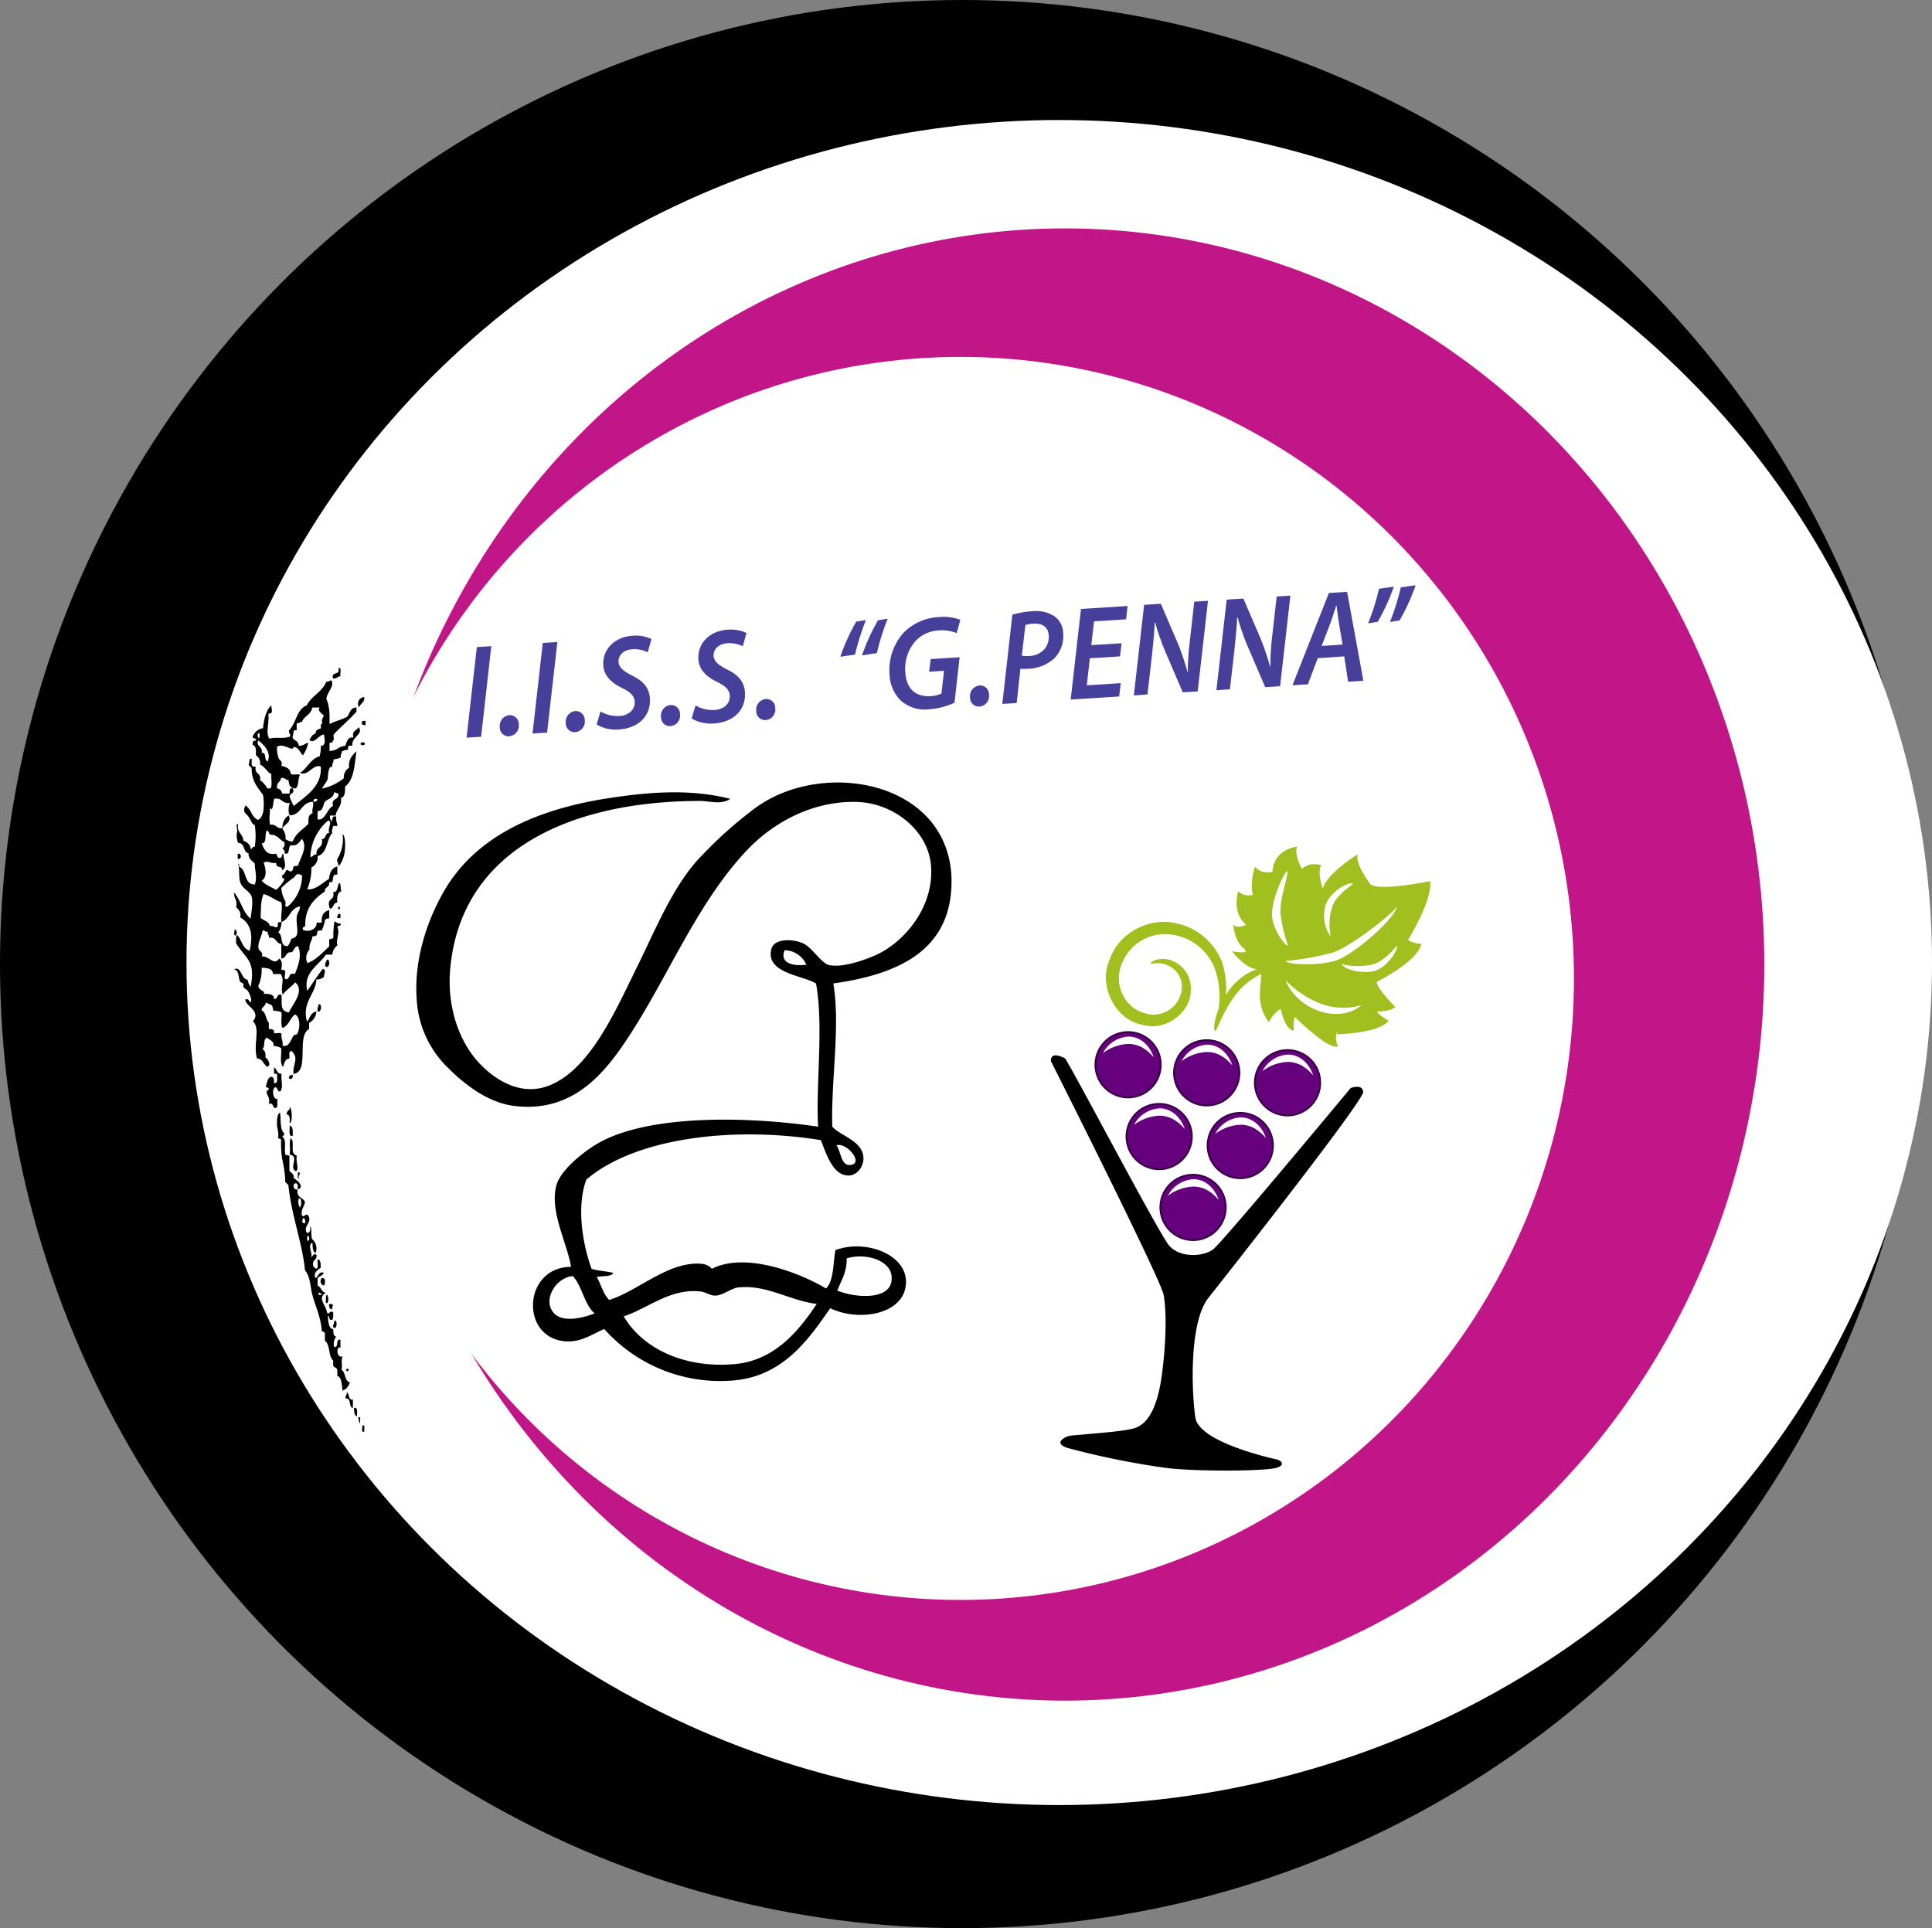
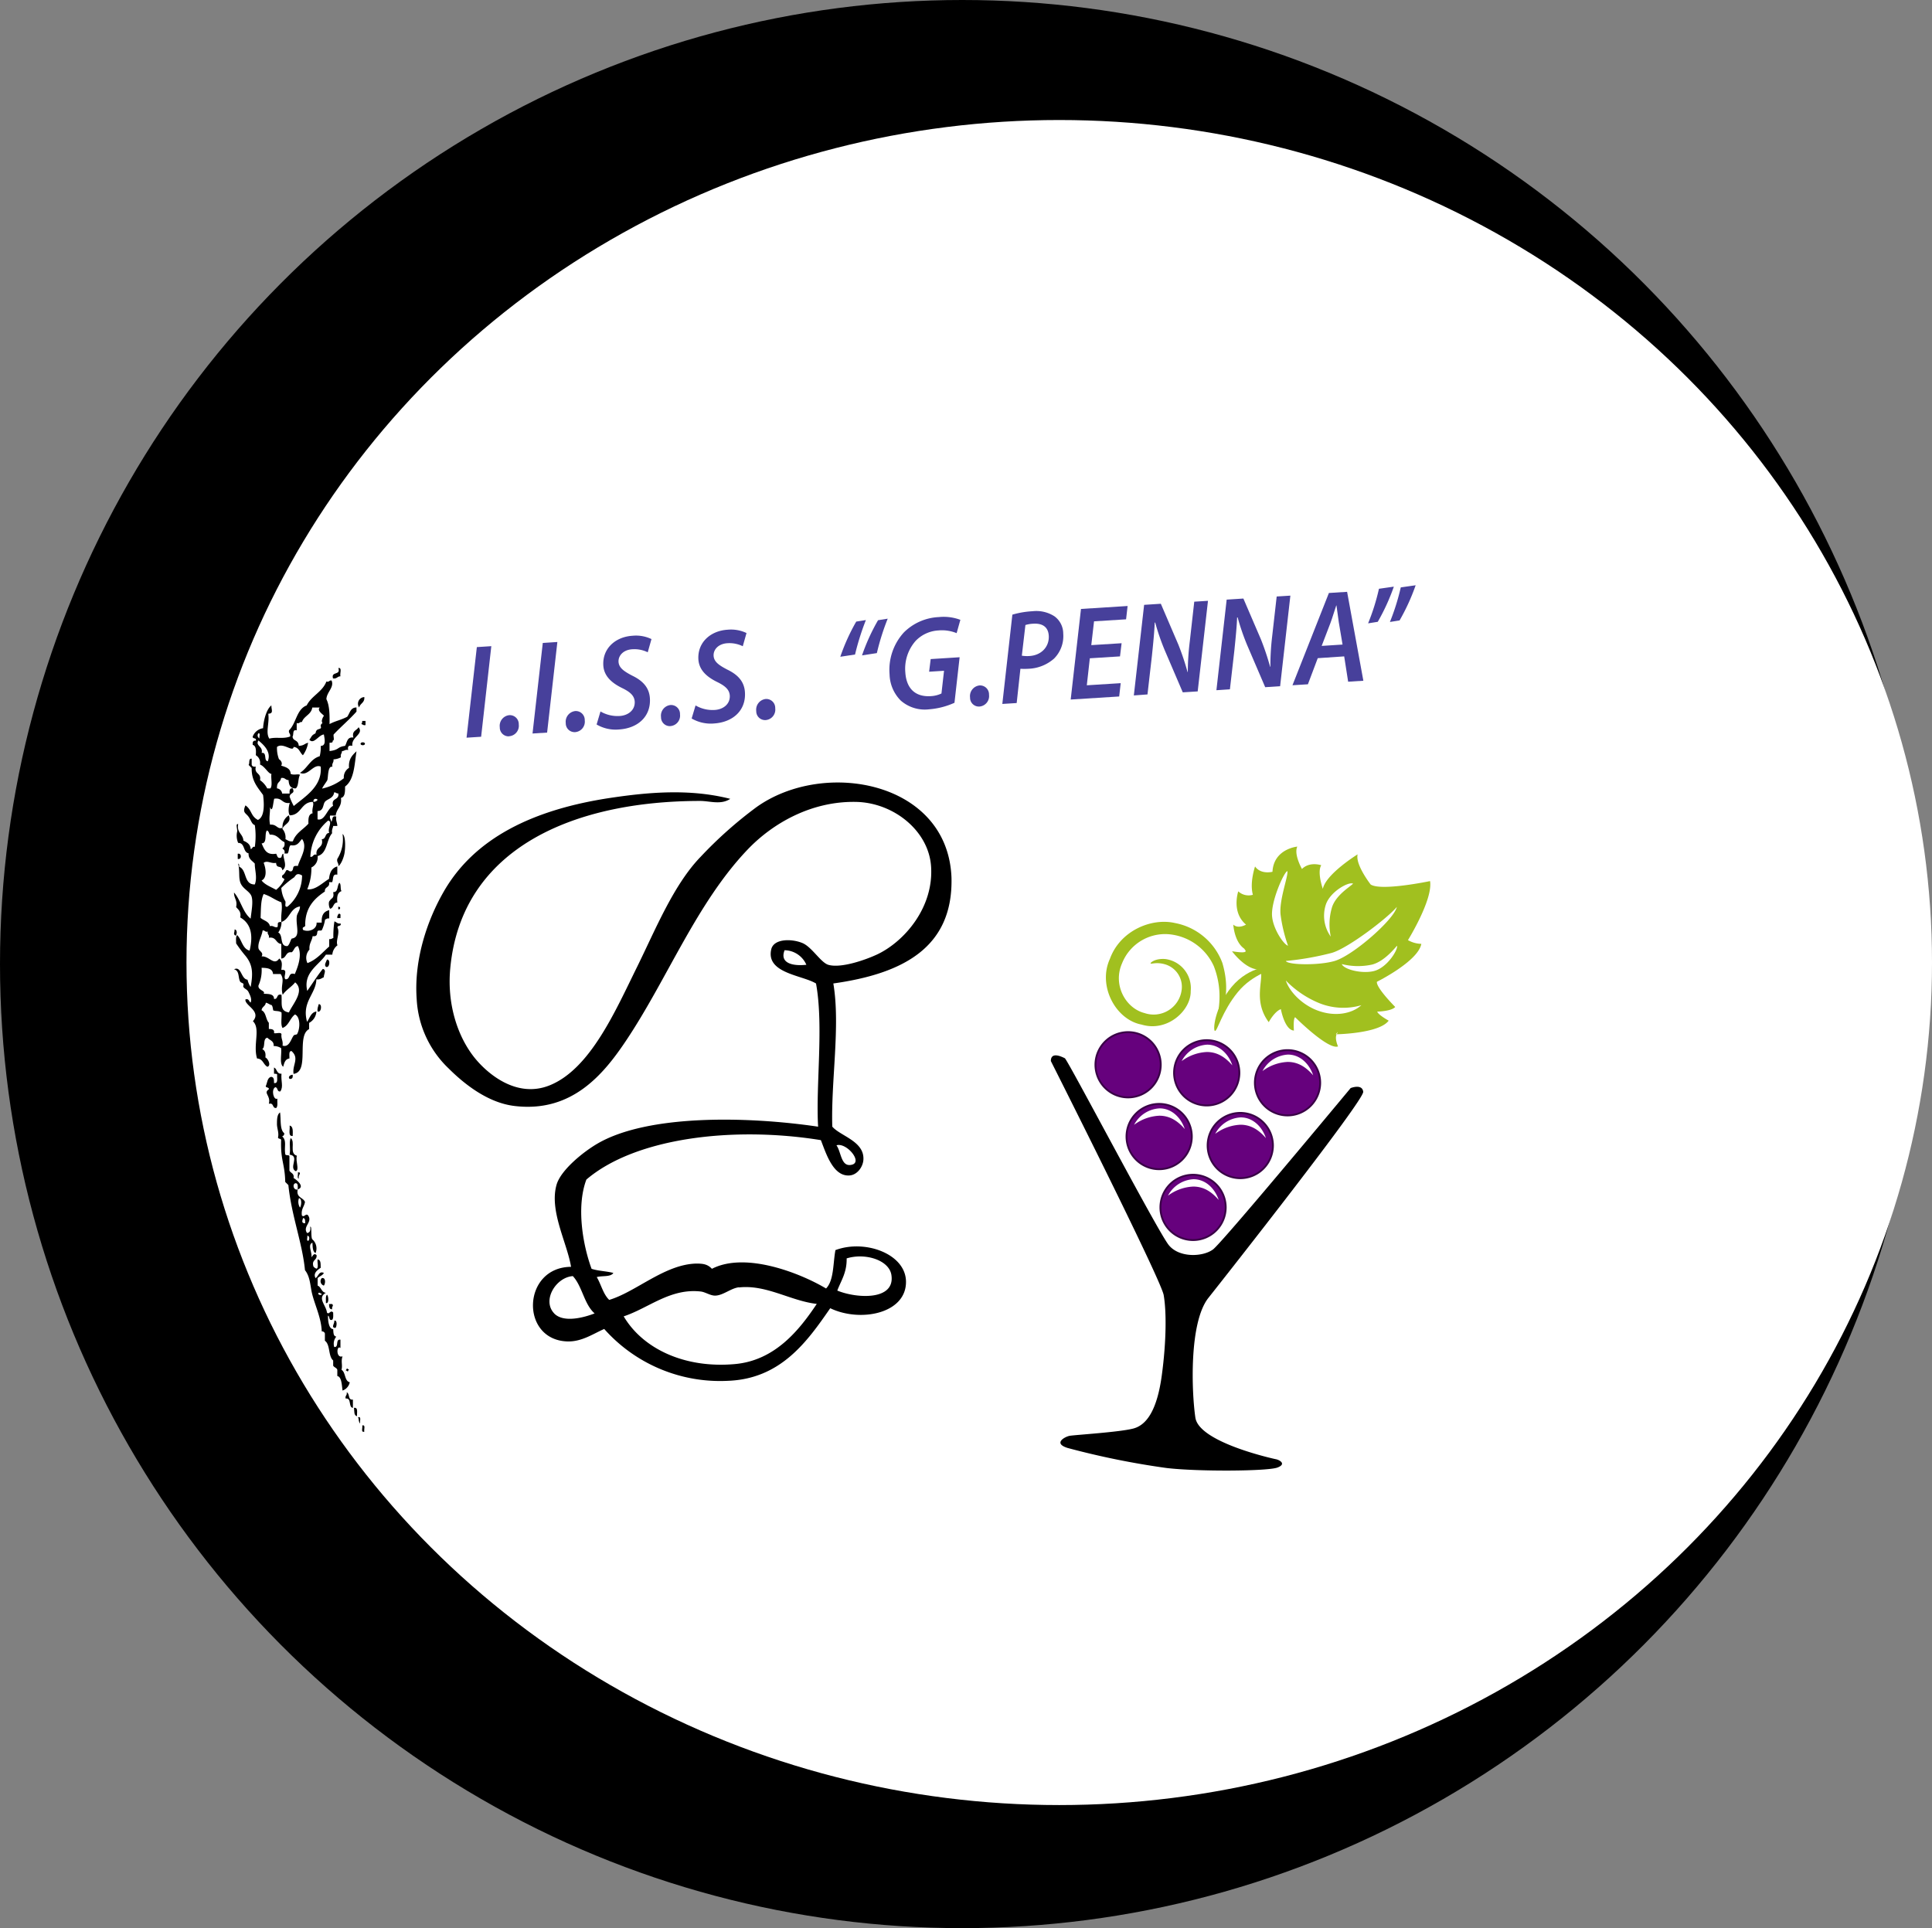
<svg xmlns="http://www.w3.org/2000/svg" viewBox="0 0 518 517">
  <rect x="0" y="0" width="518" height="517" fill="#808080" stroke="none" />
  <defs>
    <style>.cls-1,.cls-7{fill:#fff;}.cls-2{fill:#c01687;}.cls-3,.cls-9{fill:#a1c01f;}.cls-3,.cls-4,.cls-7{fill-rule:evenodd;}.cls-5{fill:#66017d;}.cls-6{fill:#390046;}.cls-8{fill:none;}.cls-10{fill:#47409b;}</style>
  </defs>
  <title>Risorsa 1</title>
  <g id="Livello_2" data-name="Livello 2">
    <g id="Livello_2-2" data-name="Livello 2">
      <ellipse cx="258" cy="258.5" rx="258" ry="258.5" />
      <ellipse class="cls-1" cx="284" cy="258.09" rx="234" ry="225.91" />
-       <ellipse class="cls-2" cx="285.54" cy="258.62" rx="187.5" ry="197.38" />
      <ellipse class="cls-1" cx="257.5" cy="262.35" rx="164.5" ry="166.65" />
      <path class="cls-3" d="M330.33,255.08s3.92,5.34,7.67,4.84c.83,3-2.08,8.41,2.17,14.16,0,0,1.5-2.83,3.25-3.5,0,0,1,5.59,3.5,5.75,0,0-.25-3.16.33-3.58,0,0,8.83,8.83,11.5,7.83,0,0-1-2.16-.33-3.33s-.25.08-.25.08,11.58-.16,14.16-3.66c0,0-2.75-1.5-3.08-2.42,0,0,3.83-.08,4.83-1.25,0,0-5.16-5.17-4.91-6.75,0,0,11.08-5.5,11.91-10.17a7.57,7.57,0,0,1-3.58-1s6.75-10.91,5.92-15.83c0,0-13.09,2.75-15.92.92,0,0-4.17-5.34-3.5-8.09,0,0-8.5,5.25-9.33,9.25,0,0-1.59-4.5-.42-6.33,0,0-3.08-1.08-5.17,1,0,0-2.25-3.92-1.25-6,0,0-6.33.58-6.66,6.75,0,0-3.09.83-4.67-1.42,0,0-1.5,4.34-.58,7.59A4.07,4.07,0,0,1,332,239s-1.92,5.58,2.08,8.92c0,0-2.08,1.25-3.41,0,0,0,.24,4.57,2.92,6.44l.33.47C334.5,255.83,330.67,255.08,330.33,255.08Z" />
      <path class="cls-4" d="M90.72,179.12c1.1-.17.33,1.53.56,2.22-.88,0-.93.74-2,.56C88.71,179.89,91.42,181.21,90.72,179.12Z" />
      <path class="cls-4" d="M97.68,186.91c.14,1.53-1.12,1.67-1.39,2.78A1.78,1.78,0,0,1,97.68,186.91Z" />
      <path class="cls-4" d="M97.12,193.31H98v1.11c-.58.12-.74-.19-1.12-.28A1.29,1.29,0,0,0,97.12,193.31Z" />
      <ellipse cx="97.26" cy="199.43" rx="0.59" ry="0.39" />
      <path class="cls-4" d="M91.84,223.63c.81.5.79,3.42.55,5-.2,1.37-1,3.21-1.67,3.62.14-.88-.5-1-.28-1.95A9.84,9.84,0,0,0,91.84,223.63Z" />
      <path class="cls-4" d="M63.74,228.92c1.12-.27,1.12,1.66,0,1.39Z" />
      <path class="cls-4" d="M91,236.71c.55.38.15,1.7.56,2.22-.86.33-1.32,1.08-1.12,3.07-1.17,0-.91,1.5-1.94,1.66-.3-.29-.58-2,0-2.22.19-.63,1.22-.42.83-2.23C90.77,239.26,90.32,237.42,91,236.71Z" />
      <path class="cls-4" d="M90.72,243.11c1.21.11-.29,1.61,0,0Z" />
      <path class="cls-4" d="M90.72,245.06c.84-.29.5.62.56,1.11h-.84C90.33,245.59,90.64,245.43,90.72,245.06Z" />
      <path class="cls-4" d="M62.9,249.23c.76,0,.66,1.31.28,1.67C62.4,250.42,62.92,250.17,62.9,249.23Z" />
      <path class="cls-4" d="M87.66,257.3c1-.17.75,2.39-.28,1.94C86.83,258.69,87.47,257.92,87.66,257.3Z" />
      <path class="cls-4" d="M85.44,269.26c1-.17.74,2.39-.28,1.95C85,270.3,85.35,269.91,85.44,269.26Z" />
      <path class="cls-4" d="M73.47,286.23c.86.35.65,1.77,2,1.67-.18,2.08.56,3.36-.28,4.73-1,.21-.6-1.06-1.39-1.11-1.16.62-.45,3.6.56,3.06-.06.87.19,2-.28,2.5-1.18.17-.54-1.5-2-1.11.58-2.33-1.6-2.8,0-3.9.09-.64-.8-.31-.83-.83.43-.87.38-2.21,1.39-2.5.86,0,.83.84.83,1.66,1.21.19.75-1.29.84-2.22,0-.33-.51-.24-.84-.28Z" />
      <path class="cls-4" d="M78.48,288.18c.08.73-.1,1.2-.83,1.11C77.14,288.81,77.73,288.2,78.48,288.18Z" />
-       <path class="cls-4" d="M77.65,296.8c.53.06,1,3.89,0,4.45.07-1.18.15-2.37-.84-2.5C77,297.54,77.83,297.82,77.65,296.8Z" />
      <path class="cls-4" d="M77.65,301.81c1,.18.85,1.56.83,2.78C77.12,304.75,77.82,302.85,77.65,301.81Z" />
      <path class="cls-4" d="M79.87,314.33c1.26,0-.12.84.28,1.67C79.54,316,80,314.82,79.87,314.33Z" />
      <path class="cls-4" d="M86.27,342.71c1.13-.26,1,1.51.56,2A1.22,1.22,0,0,1,86.27,342.71Z" />
      <path class="cls-4" d="M87.66,347.16c.39.14.68,2.51-.28,2.23C87.42,348.58,87.23,347.57,87.66,347.16Z" />
      <path class="cls-4" d="M88.22,349.66h.83c.53.54-.16.51,0,1.4C88.27,351.1,88.25,350.37,88.22,349.66Z" />
      <path class="cls-4" d="M89.61,354.12c.93-.35.68,1.88.28,1.94C88.6,356,89.83,354.8,89.61,354.12Z" />
      <path class="cls-4" d="M93,366.91c.22.06.28.28.56.28-.06.23-.28.28-.28.56-.23-.05-.28-.28-.56-.28C92.72,367.25,93,367.19,93,366.91Z" />
      <path class="cls-4" d="M94.9,377.49c1.2-.19.75,1.29.83,2.22C94.82,379.6,95.05,378.35,94.9,377.49Z" />
      <path class="cls-4" d="M96,380c1-.26.39,1.1.56,1.67C96.1,381.38,96.26,380.48,96,380Z" />
      <path class="cls-4" d="M97.12,382.22c1-.27.39,1.09.56,1.67C96.67,384.15,97.29,382.79,97.12,382.22Z" />
      <path class="cls-4" d="M86.55,259.8c1.09.26.24,1.4.28,2.23-.6.23-1,.72-2,.55-.12,4-4,6-2.5,11.41.72-1,1-2.51,2.5-2.78a3.7,3.7,0,0,1-1.95,3.06v1.67c-3.52,1.77.25,11.46-4.17,12-.4-2.39,1.66-4.17-.56-6.12-.79,0-.51,1.16-.55,2-1.15.14-1.39,1.2-1.67,2.22-1.06-.8-.36-3.35-.56-5a3.63,3.63,0,0,0-2-.56c.12-1.41-1.07-1.52-1.67-2.23-1.31.18-.48,2.49-1.39,3.06.69.33,1,1,.84,2.23.69.27,1.63,2.17.55,2.5-1.11-.56-1.17-2.16-2.78-2.22-1.13-3.67,1-8-1.11-10,2.39-2.74-2.31-4.22-2-5.84,1-.3.9.59,1.39.83.4-.95-.18-2-.55-2.78s-1-.8-1.39-1.39c-.13-.2.11-.62,0-.83s-.68-.32-.84-.56c-.64-1-.13-3-1.67-3.34,2-1,1.83,2.62,3.62,2.78a5.66,5.66,0,0,0,.83,1.95c.76-4,.42-6.12-1.39-8.35a36.51,36.51,0,0,1-2.5-3.33c0-.81-.15-1.83.28-2.23,1.27,1.23,1.36,3.64,3.33,4.17,1.09-4.47.2-7.34-2.5-8.9.28-1.58-.52-2.08-1.11-2.78.4-1.89-.62-2.35-.56-3.9,1.8,2,2.32,5.29,4.45,7,.23-2.13.69-4.32.28-5.84s-2.46-2.08-3.06-3.9c-.48-1.48-.08-2.85-.56-5,.33.05.24.51.28.84,2.13.84,1.15,4.79,4.18,4.73.74-1.9-.06-4,0-5.57-.68-.81-1.76-1.21-1.67-2.78-1.56-.29-.89-2.82-2.79-2.78a4.9,4.9,0,0,1-.27-3.06c.08-.78-.51-2.12.27-2-.43,2.38,1.3,2.6,1.4,4.45.94.44,1.86.92,1.94,2.23.56,0,.36-.76,1.12-.56a20.41,20.41,0,0,0,0-5.84c-.86-.3-.91-1.16-1.67-2.23s-1.74-1.05-.84-3.06c1.75,1.21,1.37,2.87,3.34,3.9,1.9-.85,1.66-4.48,1.39-6.68-1.41-2-3.13-3.73-3.06-7.23-.27-.29-.55-.57-.83-.84.37-.46-.1-1.77.83-1.67V205c.07.49.48.64,1.11.56-.51,2.08,1.54,1.61,1.12,3.62a6.22,6.22,0,0,1,1.94,2.22h.84c.64-.75.1-2.68.28-3.89-.89-.09-1.73-2-3.06-2.51a2.39,2.39,0,0,0-1.12-2.5c.09-1.3.09-2.5-.83-2.78-.08-.73.1-1.2.83-1.12.25-.89-.91-.38-.83-1.11a3.53,3.53,0,0,1,2.78-2.23c.07-1.64.75-5,2.23-6.12-.06,1.11.7,2.18-.84,2.23.36,2.58-.8,5,.28,6.68,1.87-.5,3.63.15,5.57-.56.2-.85-.48-.82-.28-1.67,1.93-1.87,2-5.64,4.73-6.68,1.3-2.59,4.2-3.59,5.28-6.4.79.23.72-.39,1.39-.27.77,1.85-1.31,3.08-1.39,5,.84,1.67.89,4.13.84,6.68,1.59-.85,2.84-1,4.73-1.95.73-.93.83-2.5,2.5-2.5v1.11c-1.92,2.16-4.13,4-6.12,6.12-.16.49.34,1.64-.28,1.67.13.6-.4.53-.83.56v2.23c2.74-.34,1.89-1.06,4.17-1.4.56-.92.5-2.47,2.23-2.22-.49-1.88.92-1.86,1.39-2.78,1.48,1.9-2,2.58-1.67,5-1-.21-1.33.16-1.11,1.12-.85-.2-1,.28-1.67.28,0,.65-.48.81-.28,1.66a4.52,4.52,0,0,1-2,.56c.14.88-.5,1-.28,2-1.34-.39-1.1,3-1.39,3.62-.44.76-1,1.4-1.39,2.22a13.93,13.93,0,0,0,5.84-2.78,2.92,2.92,0,0,1,1.39-2.78c-.2-2.34.88-3.39,2-4.45-.54,3.62-.63,7.71-3.06,9.45,0,1.44,0,2.82-1.11,3.06.33,2.38-1.22,2.87-1.39,4.73H88.5c-.2.86.28,1,.28,1.67.55-.37,0-1.81,1.39-1.39-.19,1.12.26,1.59.27,2.51H89.33c-.09.65-.44,1-.28,1.94-1.58,1.76-1.24,5.43-3.89,6.13a3,3,0,0,1-1.67,3.06,14.48,14.48,0,0,1-1.11,5.84c2.18.31,4.1-1.76,5.84-2.78.16-1.7.76-2.95,2.22-3.34v2.22c-1.42-.31-1,1.2-1.39,2h-.83c.31,1.52-1.26,1.15-1.11,2.5-2.83,1.91-5.23,4.24-5.29,8.91.21.85-1,.34-.56,1.39,1.45.69,3.76-.13,3.62-1.95h1.39c-.14-1.9.49-3,2-3.34v2.23c-.58-.12-.74.19-1.11.28a10.5,10.5,0,0,1-.84,2.78c-.24.37-.75,0-1.11.28s.2,1.63-1.39,1.39c-.18,1.3-1,2-.84,3.61a3.22,3.22,0,0,0-.55,3.62c2.5-.93,4-2.86,5.84-4.45v-2c.58.12.74-.19,1.11-.28a26.11,26.11,0,0,1,.28-4.45c.58.16.79.69,1.67.56.24.89-.92.38-.84,1.11.73,1.46-.57,3.57,0,4.73a3.49,3.49,0,0,0-1.39,2.51H87.38c-1.87,2.86-6.17,4.75-5,9.73C83.78,263.7,85.06,261.65,86.55,259.8Zm-8.62-52.3c.93.45,2-.09,2.5.27-.58,1-.28,2.88-1.11,3.62-1.48.08-1.88-.9-1.95-2.22-.88,0-.93-.74-2-.56-.27,1.39-1.15.83-1.11,2.78a1.59,1.59,0,0,1,1.39,1.39h2c-.06-.79,0-1.52.83-1.39.71,1.54-.66,1-.83,2.23a17.2,17.2,0,0,0,1.11,2.5c3.14-2.62,7.68-5.29,7.23-10.57-2-.83-3.37,2.71-5.56,1.67,2-1.22,2.78-3.72,5.29-4.45A10,10,0,0,0,86,200c1.54,0,1-2,.84-3.06-1.43.12-2.73,2.81-3.9,1.39.3-.26.58-1.08,1.12-1.39,1-.57.29-.3.83-1.11.19-.28.94-.37,1.11-.56s-.08-.65,0-.83c.52-1.1.6.31.28-1.11a3.06,3.06,0,0,1,.56-1.39c0-.25-2-1.35-1.11-2.23h-2c-.29,1.94-2.23,2.22-2.78,3.9-.67-.12-.61.5-1.4.27v1.95c-1.24-.32-.73,1.12-1.11,1.67.11,1.33,1.53.73,1.67,2.5,1.53-.1,1.53-.65,2.5-.83a8.09,8.09,0,0,1-1.39,3.34c-.86-.71-1-2.11-2.5-2.23-.16,1.52-2.82-1.3-4.45,0a8.13,8.13,0,0,0,.55,3.34c-.07-.2,1.19.8.56,1.67C76.59,205.68,77.89,206,77.93,207.5ZM69.58,198c-.15-.41.32-1.44-.28-1.39A.89.89,0,0,0,69.58,198Zm.56,3.89c1.55-.25.48,2.11,1.66,2.23,1-2.54-1.13-4.43-2.5-5.57C68.36,200,70.65,200.11,70.14,201.93Zm17,13.08c-.6.72-.3,2.49-2,2.5v2.23c2,.49,2.52-2.82,4.17-3.62-.65-2.23,1.74-1.42,1.39-3.34-.52.06-.61-.31-1.11-.28C89.39,214.11,87.78,214.19,87.11,215ZM75.7,222.24a3.48,3.48,0,0,1,.83,2.78c.61.24,1,.72,2,.56.75-2.22,2.78-3.16,4.17-4.73-.05-1.35,0-2.55,1.12-2.78-.29-1.29.51-2.41,0-3.06-3.14.1-3,3.54-6.12,3.61-.54-.73-.29-2.55,0-3.33-2.09.32-2-1.49-4.18-1.12-.29,1-.45,4.09-1.11,2.23,0,2-.36,2.89,0,4.73,1.83-.21,1.91,1.37,3.34.83a3.6,3.6,0,0,1,1.67-3.34C78.29,220.64,76.22,220.87,75.7,222.24ZM84.05,215a1.22,1.22,0,0,0,1.11-.56C84.75,214,83.92,214.14,84.05,215Zm-.84,14.74c.88.14.63-.85,1.67-.55-.36-2.21,2-1.74,1.39-4.18,1.23,0,.77-1.63,2-1.67-.52-1.3,1-3-.28-3.33A13.37,13.37,0,0,0,83.21,229.75Zm-13.07-3.61c.68,1.53,1.2,3.24,3.89,2.78.33.41.24,1.24,1.11,1.11.58-.07.26-1,.84-1.11-.07,1.46,1.22,3.39-.28,4.45-.21-1.57-1.59-.25-1.67-2-1.35.28-2.38-.76-3.34,0,.59,1.43,1,4-.55,4.73.94,1.19,2.54,1.73,3.89,2.51a8.63,8.63,0,0,0,2.23-2.79c-.12-.43-.88-.23-.56-1.11.57-.26.77-.9,1.11-1.39.67-.11.61.51,1.39.28.78-.65-.16-1.58,1.67-1.39.53-2,2.74-4.94,1.12-7.24-.8.78-1.17,2-3.06,1.67-.58.45-.35,1.7-.84,2.23h-.83c.23-.89-.25-1.06-.56-1.39.47-.27.71-.77.56-1.67-1.37-.58-1.81-2.09-3.9-2-.28-.37-.26-1-.83-1.11C70.87,223.72,71.69,226.12,70.14,226.14Zm8.62,9.18a23.8,23.8,0,0,0-3.34,2.78,8.39,8.39,0,0,0,1.11,3.62c.13.52-.37,1.67.56,1.39a10.92,10.92,0,0,0,3.9-8.35C79.39,233.76,79.18,235.08,78.76,235.32Zm-4.17,14.74c1.44.6.27,3.81,2.5,3.62.57-.45.7-1.34,1.11-2,2.61-.4,1-3.42,1.39-6.12.23-.89.83-1.4.84-2.5-2.66.4-2.7,3.42-5,4.17-.18-2.2.4-3.57,0-5.28-2.12-.82-2.67-1.55-4.73-2.23-.81,1.59-.73,4.09-.83,6.4.81.76,2.24.9,2.5,2.22,1-.22,1.07.42,2,.28.36-.84-.38-1.42,1.11-1.39A4.88,4.88,0,0,1,74.59,250.06Zm-5.29,4.18c.12.84,1.48,1.13.84,2.22,2-.19,3.32,2.64,4.72.56.94.74.72,1.75.56,3.06,2.07-.28.35,1.84,1.11,2.5,1.42.12.62-2,2.51-1.39.93-2.16,2-5.21.83-7.51-1,.14-1,1.24-1.67,1.67-1.71-.23-1.34,1.62-2.78,1.67v-3.9c-1.52-.14-1.29-2-3.34-1.67.2-.85-.48-.81-.28-1.66-.78.23-.72-.4-1.39-.28C70.17,251.14,69.08,252.67,69.3,254.24Zm0,10c-.2,1.35,2,1.39,1.39,2.23,1.32.07,2.79,0,2.78,1.39,1.19.16.54-1.5,2-1.11.19,2.49-.51,4.34,2,4.73.9-2.15,4.4-5.76,1.67-8.07-1,1.27-2.44,2-3.34,3.34-.71-2.49.66-3.81-.56-5.57H73.2c-.09-1.49-1.52-1.64-3.06-1.67A10,10,0,0,1,69.3,264.25Zm3.34,5c.78.89-1.39-.71-1.39-.28-.13.89-1.06,1-1.11,1.95,1.22.54,1.09,2.43,1.94,3.34v1.67c.82,0,1.57.1,1.39,1.11.58.17,1.83-.34,2,.28-.16,1.27.49,1.73.28,3.06,1.88.62,2.32-2,3.06-2.78.11-.12.77-.17.83-.28.9-1.56.88-4.69-.55-5.29-1.36,1-1.64,3-3.34,3.62-.57-.91-.15-2.82-.28-4.17-.86-.53-1.7-.25-2.22-.56C73.06,269.83,73.05,269.73,72.64,269.26Z" />
      <path class="cls-4" d="M85.16,337.7c.93.09.78,1.26.83,2.23-.85.6-2.1,1.43-1.39,2.78.8-.51.94-2,2.23-1.39-.33.69-1.18.87-1.67,1.39v2c1,.4,1,1.81,2.22,1.94-2.45,1.35.09,3.36.28,5.29.61.73.93-.86,1.67,0,0,.74.11,1.59-.28,1.95-1,.29-.54-.94-1.11-1.11,0,.6,0,3.54,1.39,3.61.08.85,0,1.9.84,2a3,3,0,0,0-.56,2.78c1.36.16.22-2.19,1.67-1.95v2.23c-1.06-.91-1.25,2.85.56,2.23-.49,1.43.07,2.31-.28,3.61,1.17.68.75,3,2.22,3.34a3,3,0,0,1-1.94,2.23c-.22-1.8-.3-3.68-1.4-3.9v-1.67c-.18-.55-.84-.63-1.11-1.11v-1.39c-1.36-1.14-.74-4.26-2.22-5.29v-1.94a.77.77,0,0,0-.84-.56c-.14-3.5-1.65-6.61-2.5-9.74-.62-2.26-.5-4.8-2-6.68-.7-7.28-3.64-14.71-4.45-22.81-.27-.29-.55-.56-.84-.84-.12-5-1.27-5.69-1.11-11.12.09-.64-.8-.31-.83-.84.31-1.22-.3-2.44-.28-3.62,0-1,0-2.57.83-3.06.28,1.95-.11,4.57,1.12,5.57a.75.75,0,0,1-.56.83c1.29,1.16.51,2.67.83,4.73,0,.52,1,.17,1.12.56v3.89c.31.71,1.34.7,1.11,2,.78.44,3.21,2.37,1.11,3.06,0-.74.16-1.64-.55-1.67-.95.12-.63,2,.55,1.67-.46,2.23,1.43,2.1,1.95,3.34-.19,1.29-1.08,1.89-.83,3.62.58.7,1.08-.7,1.66,0,1.31,1.83-1.54,2.93-.27,4.73.73-.1,1-.67.83-1.67.53-.33.12,2.65.56,3.34A3.23,3.23,0,0,1,84.6,336c-.79-.41-.77-1.64-.83-2.78-1.39.52,0,2.7-.28,3.9.4-.37.7-1.28,1.39-.56.16,1.45-1.42,1.17-.83,3.06a2,2,0,0,0,.83.56C85.51,339.91,85,338.46,85.16,337.7Zm-4.73-13.91c.37-.45.6-2.45-.28-2.5A2.92,2.92,0,0,0,80.43,323.79ZM81.82,328c0-.69.05-1.35-.56-1.39C81.08,327.25,80.7,328,81.82,328Zm.83,4.73c.38-.35.43-1.36-.27-1.39C82.53,331.71,82.05,332.74,82.65,332.69Zm3.62,14.19c-.35,0-.38-.35-.83-.28C85,347.29,86.38,347.42,86.27,346.88Z" />
      <path class="cls-4" d="M77.65,309.6c.32-1.86-.22-3.05.28-4.45,1.37,1-.48,4.14,1.66,4.73-.4,1.57.75,3.74-.27,4.17C77.29,313.1,80.49,310,77.65,309.6Z" />
      <path class="cls-4" d="M92.67,375c-.2-.85.48-.82.28-1.67.91.3.25,2.16,1.67,1.95v2.23C93.32,377.3,94.36,374.78,92.67,375Z" />
      <path class="cls-4" d="M223.43,263.7c1.93,11.38-.66,26.13-.28,38.39,2.12,2.49,8.43,3.86,8.35,8.62,0,2-1.55,4.25-3.62,4.46-4.49.44-6.39-5.89-7.79-9.46-23.28-3.77-49.64-.72-62.87,10.57-2.76,7.29-.94,17.62,1.39,23.93,1.72.59,4,.62,5.84,1.11-.7,1.15-3,.69-4.45,1.11,1.19,2,1.72,4.58,3.34,6.12,7.23-2.17,14.9-9.56,23.37-9.74,1.81,0,3,.17,4.17,1.4,9.07-4.66,23.8,1.22,30.6,5.28,2.12-2.15,1.85-6.68,2.51-10.29,7.84-2.95,18.75.94,18.92,8.34.19,8.69-12.25,11.12-20.31,7.24-6.12,8.84-13.23,19-27.55,19.47A41.55,41.55,0,0,1,162,356.34c-3.07,1.35-6.1,3.5-10,3.34-12.61-.52-12-19.9,1.11-20-1.08-6.51-5.88-15-3.89-22,1.11-3.91,7.11-8.82,11.13-11.13,13.45-7.72,39.73-7.29,59-4.45-.66-11,1.53-27-.56-38.39-3.67-2.25-13.52-2.73-12-9.19.7-2.88,5.49-2.85,8.35-1.66,2.55,1.06,4.9,5.22,6.95,5.84,3.45,1,10.12-1.39,13.08-2.78,7.31-3.45,15.24-12.62,14.46-23.65-.66-9.51-10-17-20-17.25-12.05-.28-22.48,5.73-29.21,12.8-13.67,14.34-21.46,34.61-32.55,51.19-6.14,9.18-14.63,19.42-30,17.53-7.21-.89-13.51-6-17.53-10a27.67,27.67,0,0,1-8.62-18.64c-.79-10.91,3.06-21.4,7-28.38,8.37-15,24.61-22.55,45.08-25.6,9.77-1.45,21-2.53,32,.28-2.55,1.68-5.46.56-8.07.56-33.54,0-63.93,12.39-67,44.79-.92,9.6,1.91,18.24,6.4,23.93,3.33,4.21,11.28,11.2,20.31,7.51,10.89-4.44,17.61-20.06,23.37-31.72,4.93-10,9.77-22,17-29.49a111.18,111.18,0,0,1,15-13.35c18.19-13,51.35-6.91,52.3,18.92C255.56,254.12,242,261.09,223.43,263.7Zm-13.07-8.91c-1.41,3.57,2.36,4.29,5.84,3.9A6.48,6.48,0,0,0,210.36,254.79Zm17.52,57.59c4-.27-.87-6.19-3.61-5.28C225.5,308.78,225.47,312.55,227.88,312.38ZM239,341.87c-.61-4-7-6-12-4.45.08,3.79-1.49,5.93-2.51,8.63C229.78,348.21,240.06,348.74,239,341.87Zm-90.42,10.3c2.42,2.53,7.74,1.21,10.85,0-2.83-2.46-3.3-7.27-5.84-10C149.05,342.48,145.25,348.67,148.59,352.17Zm49.52-7c-2.16.25-4.26,2.22-6.39,2.23-1.3,0-2.66-1-3.9-1.11-8.15-.89-13.92,4.47-20.59,6.67,5.12,8.66,16.29,14,29.77,12.8,10.88-.95,17.4-9.26,22-16.14C212,348.84,205.46,344.38,198.11,345.21Z" />
      <path class="cls-4" d="M281.75,284.5S311.25,343,312,347.25s.75,12.25-.5,21.5S307.5,382,304,383s-16,1.75-17.25,2-4.5,2-.5,3.25a216.16,216.16,0,0,0,26.5,5.37c8.38,1,27.13.88,29.75-.12s.38-2.13-.5-2.25c0,0-20.5-4.38-21.5-11.13s-1.75-25.5,3.5-32.12,41.75-53,41.5-55.25-3.37-1-3.37-1-12.83,15.44-23.38,27.89c-6.7,7.9-12.48,14.58-13.5,15.36-2.62,2-9,2.37-11.87-1.13s-27.13-49.75-27.88-50.12S281.75,281.87,281.75,284.5Z" />
      <circle class="cls-5" cx="319.88" cy="323.75" r="8.75" />
      <path class="cls-6" d="M310.88,323.75a9,9,0,0,1,9-9h0a9,9,0,0,1,9,9h0a9,9,0,0,1-9,9h0a9,9,0,0,1-9-9Zm.49,0a8.52,8.52,0,0,0,8.51,8.5h0a8.52,8.52,0,0,0,8.5-8.5h0a8.51,8.51,0,0,0-8.5-8.5h0a8.51,8.51,0,0,0-8.51,8.5Z" />
      <path class="cls-7" d="M326.75,321.74c-1-3-3.46-5.55-6.76-5.55a8.23,8.23,0,0,0-6.84,4.41,12.28,12.28,0,0,1,6.77-2.44C323,318.16,325.06,319.82,326.75,321.74Z" />
      <circle class="cls-5" cx="310.79" cy="304.75" r="8.75" />
      <path class="cls-6" d="M301.79,304.75a9,9,0,0,1,9-9h0a9,9,0,0,1,9,9h0a9,9,0,0,1-9,9h0a9,9,0,0,1-9-9Zm.5,0a8.52,8.52,0,0,0,8.5,8.5h0a8.52,8.52,0,0,0,8.5-8.5h0a8.52,8.52,0,0,0-8.5-8.5h0a8.52,8.52,0,0,0-8.5,8.5Z" />
      <path class="cls-7" d="M317.66,302.74c-1-3-3.46-5.55-6.75-5.55a8.22,8.22,0,0,0-6.84,4.41,12.25,12.25,0,0,1,6.77-2.44C313.87,299.16,316,300.82,317.66,302.74Z" />
      <circle class="cls-5" cx="332.54" cy="307.17" r="8.75" />
      <path class="cls-6" d="M323.54,307.16a9,9,0,0,1,9-9h0a9,9,0,0,1,9,9h0a9,9,0,0,1-9,9h0a9,9,0,0,1-9-9Zm.5,0a8.51,8.51,0,0,0,8.5,8.5h0a8.51,8.51,0,0,0,8.5-8.5h0a8.52,8.52,0,0,0-8.5-8.5h0a8.52,8.52,0,0,0-8.5,8.5Z" />
      <path class="cls-7" d="M339.41,305.16c-1-3-3.46-5.55-6.75-5.55a8.22,8.22,0,0,0-6.84,4.41,12.17,12.17,0,0,1,6.77-2.44C335.62,301.58,337.73,303.23,339.41,305.16Z" />
      <circle class="cls-5" cx="345.21" cy="290.33" r="8.75" />
      <path class="cls-6" d="M336.21,290.33a9,9,0,0,1,9-9h0a9,9,0,0,1,9,9h0a9,9,0,0,1-9,9h0a9,9,0,0,1-9-9Zm.5,0a8.5,8.5,0,0,0,8.5,8.5h0a8.51,8.51,0,0,0,8.5-8.5h0a8.52,8.52,0,0,0-8.5-8.5h0a8.51,8.51,0,0,0-8.5,8.5Z" />
      <path class="cls-7" d="M352.08,288.32c-1-3-3.46-5.55-6.76-5.55a8.23,8.23,0,0,0-6.83,4.42,12.15,12.15,0,0,1,6.76-2.45C348.29,284.74,350.39,286.4,352.08,288.32Z" />
      <circle class="cls-5" cx="323.54" cy="287.67" r="8.75" />
      <path class="cls-6" d="M314.54,287.66a9,9,0,0,1,9-9h0a9,9,0,0,1,9,9h0a9,9,0,0,1-9,9h0a9,9,0,0,1-9-9Zm.5,0a8.51,8.51,0,0,0,8.5,8.5h0a8.51,8.51,0,0,0,8.5-8.5h0a8.52,8.52,0,0,0-8.5-8.5h0a8.52,8.52,0,0,0-8.5,8.5Z" />
      <path class="cls-7" d="M330.41,285.66c-1-3-3.46-5.55-6.75-5.55a8.22,8.22,0,0,0-6.84,4.41,12.17,12.17,0,0,1,6.77-2.44C326.62,282.08,328.73,283.73,330.41,285.66Z" />
      <circle class="cls-5" cx="302.46" cy="285.5" r="8.75" />
      <path class="cls-6" d="M293.46,285.5a9,9,0,0,1,9-9h0a9,9,0,0,1,9,9h0a9,9,0,0,1-9,9h0a9,9,0,0,1-9-9Zm.5,0a8.51,8.51,0,0,0,8.5,8.5h0a8.52,8.52,0,0,0,8.5-8.5h0a8.51,8.51,0,0,0-8.5-8.5h0a8.5,8.5,0,0,0-8.5,8.5Z" />
-       <path class="cls-7" d="M309.33,283.49c-1-3-3.46-5.55-6.75-5.55a8.22,8.22,0,0,0-6.84,4.41,12.25,12.25,0,0,1,6.76-2.44C305.54,279.91,307.65,281.57,309.33,283.49Z" />
      <path class="cls-7" d="M365,269.53c-2.46,2.24-7,3.23-11.85,1.38-4.17-1.6-7.45-5.06-8.4-8a26.55,26.55,0,0,0,9,6.08A17.24,17.24,0,0,0,365,269.53Z" />
      <path class="cls-7" d="M374.5,243.17c-.6,3.27-11.72,13.05-16.67,14.5-4.28,1.25-12.58,1.08-13.08,0a77.1,77.1,0,0,0,12.33-2.17C361.64,254.17,372.51,245.75,374.5,243.17Z" />
      <path class="cls-7" d="M374.56,253.59c.36.91-2.57,5.88-6.19,6.78-3.13.79-8-.37-8.62-1.87a17.66,17.66,0,0,0,8.11.14C371.19,257.81,374.08,254.08,374.56,253.59Z" />
      <path class="cls-7" d="M362.78,236.94c-1.11-.61-6.08,2.06-7.29,5.58a9.65,9.65,0,0,0,1.31,8.63,16,16,0,0,1,.37-8C358.28,239.93,362,237.75,362.78,236.94Z" />
      <path class="cls-7" d="M345.17,233.58c-.84.09-4.56,8.29-4.09,12.26.34,3.36,3.09,7.41,4.26,7.74a40.7,40.7,0,0,1-2-8.33C342.92,241.29,345.42,235,345.17,233.58Z" />
      <path class="cls-8" d="M326.67,272.92c4.66-15.17-5.11-24.16-14.62-24.16a13.78,13.78,0,0,0-13.77,13.78,11,11,0,0,0,11,11,8.82,8.82,0,0,0,8.82-8.82,7.06,7.06,0,0,0-7.06-7.05,5.54,5.54,0,0,0-2.57.62" />
      <path class="cls-9" d="M308.49,258.31c-.13-.09,1.1-1.37,3.93-1.16a7.86,7.86,0,0,1,6.83,8.57c.12,5.17-6.23,11.13-13.2,9-6.89-1.29-11.81-10.35-8.46-17.63,2.72-7.51,11.11-11.08,17.51-9.58a16.88,16.88,0,0,1,12.63,10.67c2.83,9.53-1.1,15-1.06,14.78-.85,0,1.87-5.87-1.21-13.86a14.61,14.61,0,0,0-10.93-8.45,12.41,12.41,0,0,0-13.7,7.67c-2.54,5.81,1,12.05,6.05,13.32a7.57,7.57,0,0,0,9.93-6.12,6.28,6.28,0,0,0-4.62-7C309.93,257.91,308.61,258.6,308.49,258.31Z" />
      <path class="cls-8" d="M325.75,276.42s2.58-15,15.83-17.09" />
      <path class="cls-9" d="M341.58,259.33c.17.7-5.53,1.58-9.72,6.71s-5.5,10.54-6.11,10.38c-.56,0-.22-6.12,4.46-11.79C335.07,258.8,341.77,258.81,341.58,259.33Z" />
      <path class="cls-10" d="M131.73,173.26,129,197.55l-3.91.25,2.76-24.29Z" />
      <path class="cls-10" d="M136.45,197.44A2.37,2.37,0,0,1,134,195a2.87,2.87,0,0,1,2.55-3.24,2.4,2.4,0,0,1,2.54,2.49,2.81,2.81,0,0,1-2.59,3.16Z" />
      <path class="cls-10" d="M149.44,172.14l-2.75,24.29-3.91.25,2.75-24.29Z" />
      <path class="cls-10" d="M154.16,196.31a2.36,2.36,0,0,1-2.47-2.42,2.88,2.88,0,0,1,2.55-3.23,2.39,2.39,0,0,1,2.54,2.48,2.81,2.81,0,0,1-2.58,3.17Z" />
      <path class="cls-10" d="M161,190.77a9.1,9.1,0,0,0,5.18,1.21c2.17-.14,4.1-1.51,4-3.83-.1-1.57-1.14-2.58-3.42-3.68-2.7-1.33-4.8-3.13-5-6-.29-4.6,3.27-7.72,7.82-8a9.59,9.59,0,0,1,5.09.89l-1,3.54a8.13,8.13,0,0,0-4.15-.81c-2.47.15-3.78,1.78-3.68,3.38s1.44,2.52,3.62,3.67c2.84,1.36,4.6,3.18,4.79,6.1.3,4.81-3.15,8-8.2,8.35a10.09,10.09,0,0,1-6.09-1.33Z" />
      <path class="cls-10" d="M179.7,194.7a2.37,2.37,0,0,1-2.47-2.42,2.87,2.87,0,0,1,2.55-3.24,2.4,2.4,0,0,1,2.54,2.49,2.81,2.81,0,0,1-2.59,3.16Z" />
      <path class="cls-10" d="M186.49,189.15a9.06,9.06,0,0,0,5.18,1.21c2.18-.14,4.1-1.51,4-3.83-.1-1.56-1.13-2.57-3.42-3.68-2.7-1.33-4.79-3.13-5-6-.29-4.6,3.27-7.72,7.81-8a9.64,9.64,0,0,1,5.09.89l-1,3.54a8.09,8.09,0,0,0-4.14-.81c-2.48.16-3.78,1.78-3.68,3.38s1.43,2.52,3.62,3.67c2.84,1.36,4.6,3.18,4.78,6.1.31,4.81-3.15,8-8.19,8.36a10.18,10.18,0,0,1-6.1-1.33Z" />
      <path class="cls-10" d="M205.23,193.08a2.37,2.37,0,0,1-2.47-2.42,2.89,2.89,0,0,1,2.55-3.24,2.4,2.4,0,0,1,2.54,2.49,2.81,2.81,0,0,1-2.58,3.17Z" />
      <path class="cls-10" d="M225.3,176.1a53.51,53.51,0,0,1,4.27-9.43l2.59-.41a68.06,68.06,0,0,0-2.91,9.24Zm5.82-.37a53.81,53.81,0,0,1,4.3-9.43l2.59-.41a64.36,64.36,0,0,0-2.91,9.23Z" />
      <path class="cls-10" d="M255.91,188.44a20.32,20.32,0,0,1-6.8,1.75,9.76,9.76,0,0,1-7.6-2.34,10.29,10.29,0,0,1-3-7,14.88,14.88,0,0,1,3.82-11.26,14.16,14.16,0,0,1,9.4-4.13,12.69,12.69,0,0,1,5.76.74l-1,3.57a10.44,10.44,0,0,0-4.84-.73,9.18,9.18,0,0,0-6.13,2.78,11.26,11.26,0,0,0-2.79,8.44c.27,4.32,2.64,6.67,6.85,6.4a7.56,7.56,0,0,0,2.84-.71l.69-6.09-4,.25.42-3.39,7.76-.49Z" />
      <path class="cls-10" d="M262.55,189.45a2.36,2.36,0,0,1-2.46-2.42,2.87,2.87,0,0,1,2.54-3.24,2.4,2.4,0,0,1,2.54,2.49,2.81,2.81,0,0,1-2.58,3.17Z" />
      <path class="cls-10" d="M271.43,164.81a23.73,23.73,0,0,1,5.41-.92,9,9,0,0,1,5.86,1.35,5.75,5.75,0,0,1,2.37,4.64,8.55,8.55,0,0,1-2.46,6.71,11,11,0,0,1-6.9,2.73,17.57,17.57,0,0,1-2.12,0l-1,9.19-3.85.24Zm2.54,11a9,9,0,0,0,2.06.09c3.3-.21,5.34-2.6,5.16-5.45-.16-2.53-1.93-3.35-4.14-3.21a8.1,8.1,0,0,0-2.12.35Z" />
-       <path class="cls-10" d="M300.29,176l-8.09.51-.81,7.24,9.09-.57-.41,3.57-13,.82,2.76-24.29,12.5-.79-.41,3.57-8.59.54-.74,6.38,8.13-.51Z" />
+       <path class="cls-10" d="M300.29,176l-8.09.51-.81,7.24,9.09-.57-.41,3.57-13,.82,2.76-24.29,12.5-.79-.41,3.57-8.59.54-.74,6.38,8.13-.51" />
      <path class="cls-10" d="M304,186.47l2.76-24.29,4.48-.29,4.68,10.91a70.49,70.49,0,0,1,2.48,7.39h.07A67.22,67.22,0,0,1,319,172l1.2-10.67,3.68-.23-2.76,24.29-4,.25-4.76-11.11a60.32,60.32,0,0,1-2.63-7.6l-.13,0c-.09,2.3-.37,5.29-.75,8.89l-1.19,10.38Z" />
      <path class="cls-10" d="M326.14,185.07l2.75-24.29,4.48-.29,4.69,10.91a70.49,70.49,0,0,1,2.48,7.39h.07a66.92,66.92,0,0,1,.48-8.18l1.21-10.67,3.67-.23L343.22,184l-4,.26-4.77-11.12a61.68,61.68,0,0,1-2.62-7.59l-.14,0c-.08,2.3-.37,5.28-.74,8.89l-1.19,10.38Z" />
      <path class="cls-10" d="M353.31,176.48l-2.64,7-4.14.26L356.3,159l4.88-.31,4.36,23.84-4.08.26L360.4,176Zm6.65-3.65-1-5.94c-.18-1.28-.44-3.12-.63-4.54h-.06c-.51,1.47-1,3.21-1.55,4.68l-2.36,6.16Z" />
      <path class="cls-10" d="M373.71,157.3a55.71,55.71,0,0,1-4.31,9.43l-2.59.41a57.8,57.8,0,0,0,2.91-9.27Zm5.85-.37a55.71,55.71,0,0,1-4.31,9.43l-2.59.41a61,61,0,0,0,2.91-9.27Z" />
    </g>
  </g>
</svg>